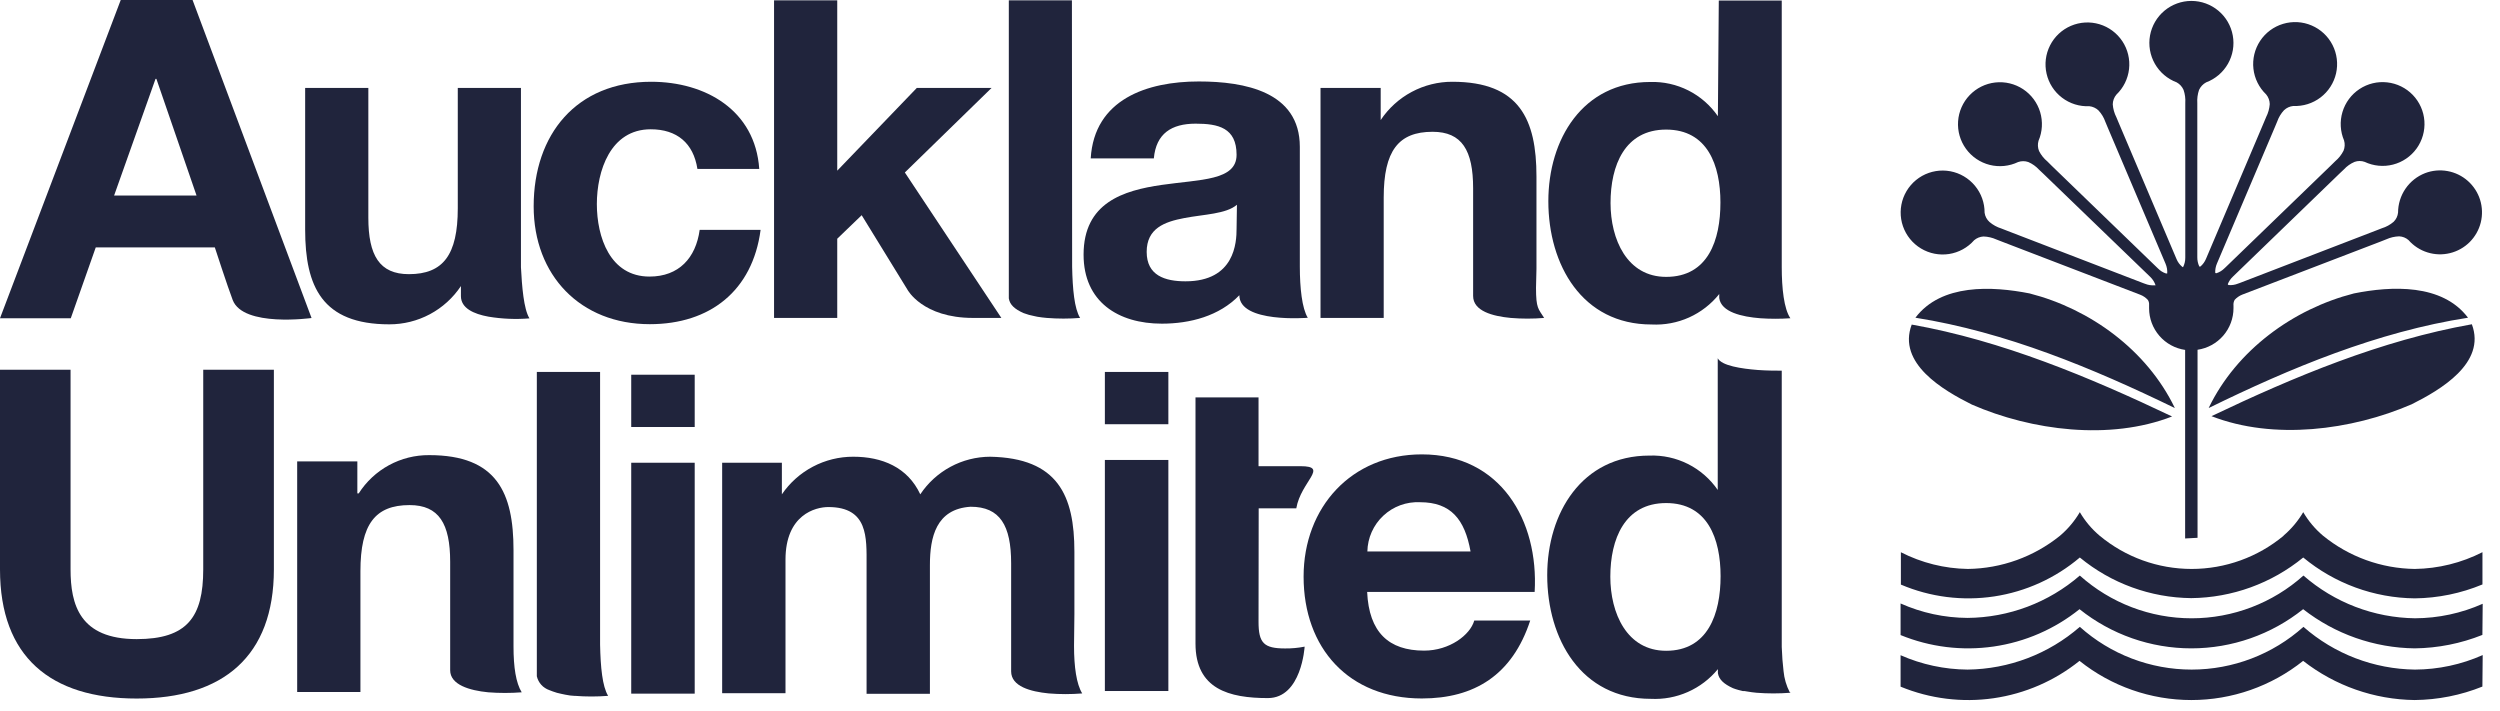
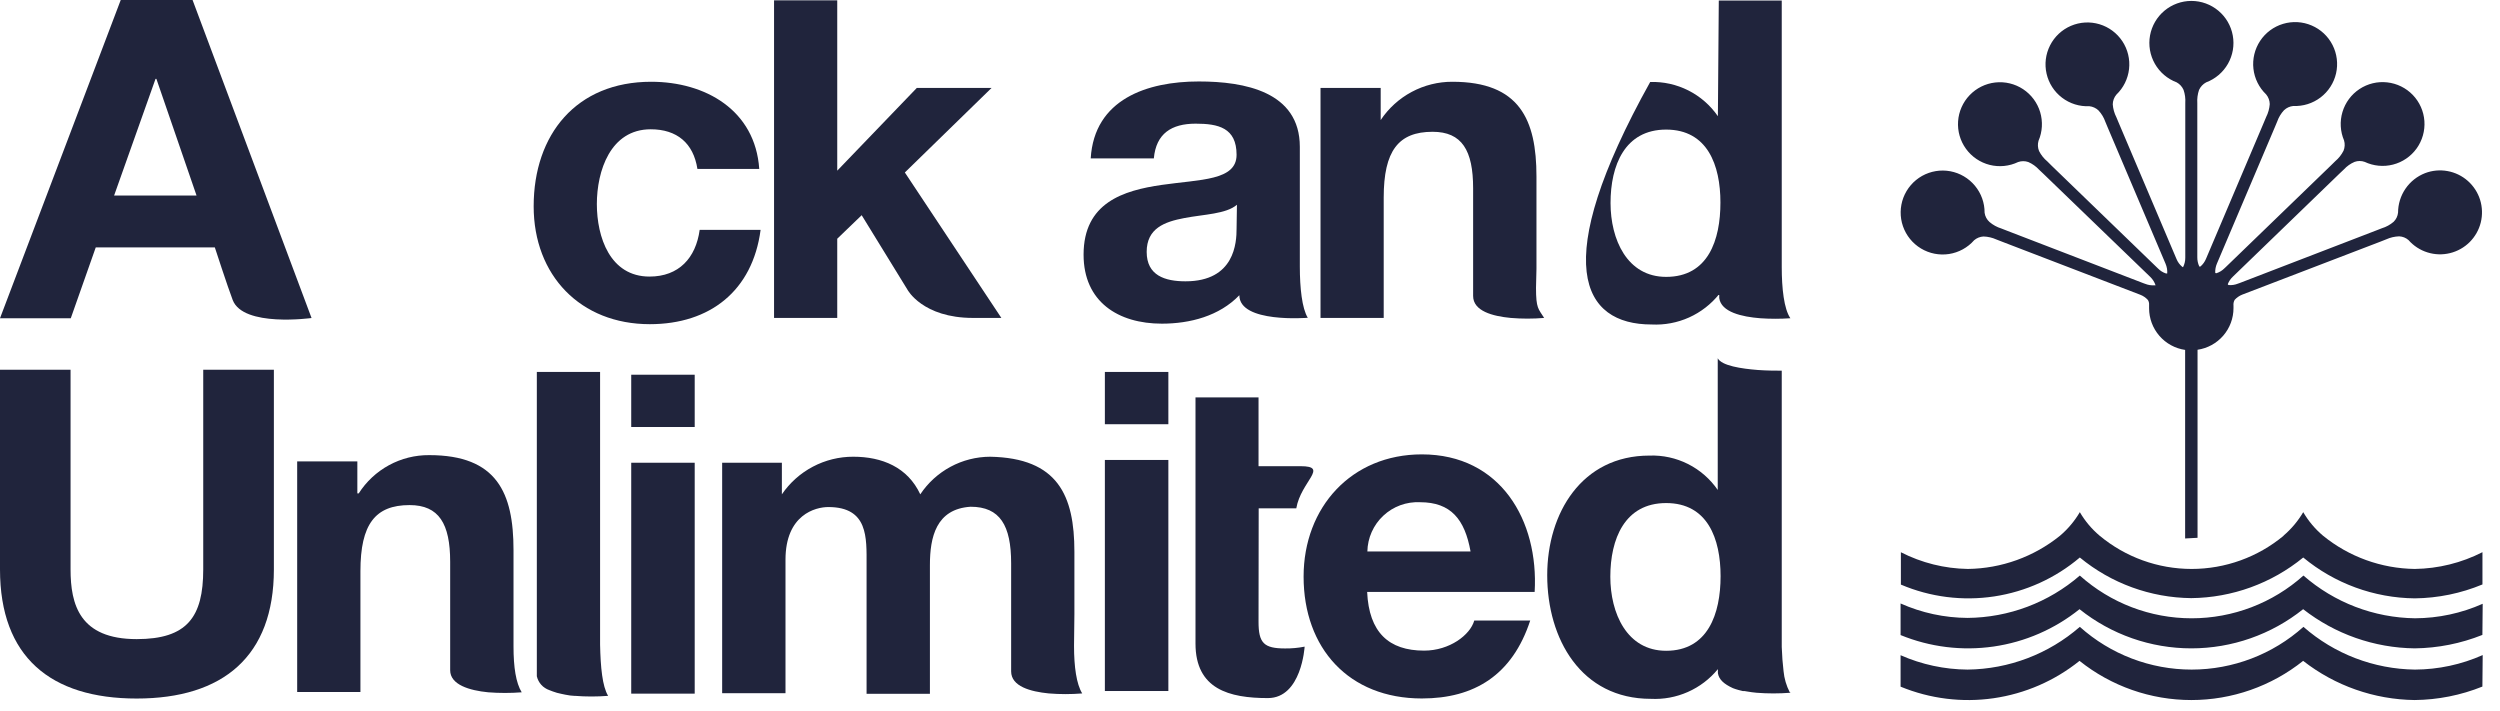
<svg xmlns="http://www.w3.org/2000/svg" width="116" height="33" viewBox="0 0 116 33" fill="none">
  <path d="M101.39 24.985V16.236C100.926 16.169 100.502 15.937 100.195 15.582C99.888 15.228 99.718 14.775 99.718 14.306V14.142C99.724 14.063 99.704 13.985 99.662 13.918C99.566 13.813 99.447 13.73 99.313 13.678L92.895 11.214L92.633 11.112C92.445 11.027 92.24 10.979 92.033 10.973C91.874 10.982 91.721 11.043 91.6 11.147C91.299 11.49 90.887 11.716 90.436 11.786C89.985 11.855 89.524 11.765 89.133 11.529C88.742 11.294 88.447 10.929 88.297 10.497C88.148 10.066 88.156 9.596 88.317 9.17C88.48 8.743 88.786 8.387 89.184 8.163C89.582 7.94 90.045 7.863 90.494 7.946C90.942 8.03 91.347 8.268 91.638 8.62C91.929 8.971 92.088 9.414 92.085 9.87C92.107 10.037 92.189 10.191 92.316 10.303C92.476 10.439 92.663 10.541 92.864 10.603L93.115 10.701L99.463 13.144L99.54 13.171C99.676 13.226 99.823 13.249 99.969 13.238H100.018C99.97 13.091 99.886 12.958 99.774 12.85L94.808 8.059L94.605 7.867C94.467 7.717 94.3 7.599 94.113 7.518C93.961 7.465 93.795 7.465 93.642 7.518C93.231 7.715 92.763 7.762 92.321 7.651C91.879 7.539 91.49 7.276 91.222 6.906C90.954 6.537 90.824 6.085 90.855 5.63C90.886 5.175 91.076 4.745 91.391 4.416C91.707 4.086 92.128 3.878 92.582 3.827C93.035 3.777 93.492 3.887 93.872 4.138C94.253 4.39 94.533 4.767 94.664 5.204C94.794 5.641 94.768 6.111 94.588 6.53C94.542 6.687 94.55 6.856 94.612 7.008C94.707 7.195 94.839 7.36 95 7.493L95.192 7.685L100.078 12.407L100.137 12.463C100.239 12.567 100.365 12.645 100.504 12.69C100.522 12.694 100.541 12.694 100.559 12.69C100.57 12.536 100.543 12.382 100.483 12.24L97.795 5.909L97.687 5.65C97.619 5.455 97.511 5.275 97.369 5.123C97.253 5.013 97.103 4.944 96.944 4.928C96.489 4.949 96.041 4.809 95.679 4.533C95.316 4.257 95.062 3.863 94.961 3.419C94.859 2.975 94.917 2.51 95.124 2.104C95.33 1.698 95.673 1.378 96.091 1.199C96.51 1.02 96.978 0.993 97.415 1.124C97.851 1.255 98.227 1.535 98.478 1.914C98.729 2.294 98.839 2.75 98.788 3.203C98.737 3.655 98.529 4.076 98.2 4.391C98.094 4.517 98.035 4.676 98.032 4.841C98.047 5.05 98.104 5.254 98.2 5.441L98.305 5.692L100.961 11.95L100.992 12.023C101.048 12.158 101.135 12.278 101.247 12.372C101.26 12.385 101.275 12.394 101.292 12.4C101.363 12.262 101.399 12.109 101.397 11.954V4.778C101.411 4.572 101.384 4.366 101.317 4.171C101.252 4.023 101.14 3.9 100.999 3.822C100.571 3.662 100.212 3.356 99.986 2.959C99.76 2.562 99.68 2.097 99.761 1.647C99.843 1.197 100.08 0.79 100.43 0.497C100.781 0.204 101.224 0.043 101.681 0.043C102.139 0.043 102.581 0.204 102.932 0.497C103.283 0.79 103.52 1.197 103.601 1.647C103.683 2.097 103.603 2.562 103.377 2.959C103.151 3.356 102.792 3.662 102.364 3.822C102.22 3.9 102.105 4.022 102.036 4.171C101.969 4.369 101.941 4.579 101.955 4.788V11.936C101.953 12.083 101.984 12.229 102.046 12.362C102.055 12.368 102.065 12.372 102.076 12.372C102.087 12.372 102.097 12.368 102.105 12.362C102.215 12.266 102.301 12.147 102.357 12.013L102.388 11.94L105.044 5.682L105.149 5.431C105.244 5.244 105.301 5.04 105.316 4.83C105.313 4.665 105.254 4.507 105.149 4.38C104.819 4.065 104.61 3.644 104.559 3.19C104.508 2.737 104.618 2.28 104.869 1.899C105.12 1.518 105.497 1.238 105.934 1.107C106.371 0.976 106.841 1.002 107.26 1.182C107.68 1.361 108.023 1.682 108.23 2.089C108.437 2.495 108.494 2.962 108.393 3.407C108.291 3.851 108.036 4.246 107.673 4.522C107.31 4.799 106.861 4.938 106.405 4.918C106.246 4.934 106.096 5.003 105.979 5.113C105.838 5.265 105.73 5.444 105.662 5.64L105.554 5.898L102.866 12.229C102.808 12.363 102.781 12.509 102.786 12.655C102.792 12.664 102.801 12.672 102.812 12.675C102.823 12.679 102.835 12.679 102.845 12.676C102.985 12.631 103.112 12.553 103.215 12.449L103.275 12.393L108.161 7.671L108.356 7.479C108.515 7.345 108.646 7.18 108.74 6.994C108.802 6.842 108.811 6.674 108.764 6.516C108.586 6.098 108.56 5.63 108.691 5.195C108.822 4.759 109.101 4.383 109.48 4.132C109.86 3.881 110.315 3.771 110.767 3.822C111.219 3.872 111.639 4.079 111.954 4.406C112.269 4.734 112.46 5.162 112.492 5.616C112.524 6.069 112.396 6.52 112.131 6.889C111.865 7.258 111.479 7.523 111.038 7.636C110.598 7.75 110.132 7.705 109.721 7.511C109.57 7.457 109.404 7.457 109.253 7.511C109.065 7.591 108.896 7.71 108.758 7.86L108.555 8.052L103.606 12.836C103.502 12.933 103.42 13.053 103.369 13.185C103.371 13.196 103.376 13.205 103.384 13.212C103.391 13.22 103.401 13.225 103.411 13.227C103.557 13.239 103.704 13.216 103.84 13.161L103.92 13.133L110.265 10.69L110.516 10.592C110.718 10.531 110.904 10.429 111.064 10.292C111.181 10.178 111.254 10.026 111.27 9.863C111.271 9.468 111.391 9.082 111.615 8.755C111.838 8.429 112.155 8.178 112.523 8.034C112.856 7.907 113.216 7.874 113.566 7.938C113.916 8.001 114.242 8.16 114.508 8.395C114.774 8.631 114.971 8.935 115.077 9.274C115.182 9.614 115.193 9.976 115.108 10.321C115.023 10.666 114.844 10.982 114.593 11.233C114.341 11.484 114.025 11.661 113.68 11.745C113.334 11.83 112.972 11.818 112.633 11.711C112.294 11.605 111.99 11.407 111.755 11.14C111.635 11.034 111.48 10.972 111.319 10.966C111.113 10.973 110.91 11.02 110.722 11.105L110.464 11.207L104.039 13.671C103.906 13.724 103.787 13.806 103.69 13.911C103.643 13.992 103.624 14.085 103.634 14.177C103.634 14.243 103.634 14.257 103.634 14.257V14.299C103.634 14.767 103.465 15.22 103.159 15.574C102.853 15.928 102.43 16.161 101.966 16.229V24.954L101.39 24.985Z" fill="#20243C" />
-   <path d="M102.489 18.916C103.777 16.253 106.398 14.337 109.222 13.615C110.967 13.266 113.319 13.154 114.516 14.742C110.328 15.391 106.276 17.073 102.489 18.93V18.916ZM100.783 19.325C97.9 20.448 94.267 19.981 91.496 18.773C90.166 18.11 88.023 16.86 88.704 15.06C92.892 15.803 96.958 17.503 100.786 19.325H100.783ZM100.905 18.93C97.115 17.087 93.063 15.405 88.875 14.742C90.075 13.154 92.435 13.273 94.173 13.615C96.996 14.337 99.617 16.253 100.905 18.916V18.93ZM102.612 19.311C106.451 17.478 110.496 15.789 114.694 15.046C115.371 16.847 113.225 18.096 111.902 18.759C109.11 19.967 105.494 20.434 102.615 19.311" fill="#20243C" />
  <path d="M105.952 24.856C106.317 24.546 106.627 24.177 106.87 23.764C107.111 24.178 107.422 24.547 107.788 24.856C108.992 25.836 110.493 26.379 112.045 26.399C113.138 26.384 114.213 26.118 115.186 25.621V27.118C114.191 27.532 113.124 27.752 112.045 27.764C110.154 27.743 108.327 27.074 106.87 25.868C105.402 27.069 103.569 27.733 101.673 27.753C99.785 27.734 97.961 27.069 96.504 25.868C95.373 26.827 93.997 27.452 92.531 27.674C91.065 27.896 89.566 27.706 88.201 27.125V25.624C89.164 26.117 90.226 26.382 91.307 26.399C92.866 26.38 94.374 25.836 95.586 24.856C95.951 24.546 96.262 24.177 96.504 23.764C96.746 24.178 97.056 24.547 97.422 24.856C98.622 25.853 100.132 26.399 101.692 26.399C103.252 26.399 104.763 25.853 105.962 24.856H105.952ZM115.183 31.857C114.184 32.259 113.119 32.471 112.042 32.482C110.164 32.459 108.346 31.82 106.866 30.664C105.393 31.841 103.564 32.482 101.678 32.482C99.793 32.482 97.963 31.841 96.49 30.664C95.34 31.588 93.963 32.187 92.502 32.398C91.042 32.609 89.552 32.423 88.187 31.861V30.402C89.166 30.834 90.223 31.061 91.293 31.069C93.211 31.048 95.058 30.345 96.504 29.086C97.931 30.363 99.778 31.069 101.692 31.069C103.606 31.069 105.454 30.363 106.88 29.086C108.314 30.343 110.149 31.046 112.056 31.069C113.138 31.064 114.208 30.835 115.197 30.395L115.183 31.857ZM115.183 29.46C114.183 29.86 113.118 30.071 112.042 30.084C110.164 30.061 108.346 29.422 106.866 28.266C105.393 29.443 103.564 30.084 101.678 30.084C99.793 30.084 97.963 29.443 96.49 28.266C95.34 29.19 93.963 29.788 92.503 29.999C91.042 30.21 89.552 30.026 88.187 29.467V28.001C89.165 28.437 90.223 28.665 91.293 28.671C93.209 28.655 95.056 27.959 96.504 26.706C97.931 27.983 99.778 28.689 101.692 28.689C103.606 28.689 105.454 27.983 106.88 26.706C108.315 27.96 110.15 28.663 112.056 28.688C113.138 28.684 114.208 28.455 115.197 28.015L115.183 29.46Z" fill="#20243C" />
  <path d="M8.935 0H5.602L-3.05176e-05 14.767H3.284L4.443 11.479H9.968C9.968 11.479 10.568 13.322 10.798 13.922C11.287 15.196 14.456 14.756 14.456 14.756L8.935 0ZM5.294 9.074L7.217 3.658H7.256L9.12 9.074H5.294Z" fill="#20243C" />
-   <path d="M24.172 4.08H21.241V9.664C21.241 11.831 20.56 12.721 18.972 12.721C17.608 12.721 17.091 11.852 17.091 10.1V4.08H14.159V10.652C14.159 13.294 14.945 15.049 18.065 15.049C18.722 15.05 19.37 14.889 19.949 14.579C20.529 14.269 21.023 13.82 21.387 13.273V13.74C21.387 14.299 21.977 14.568 22.665 14.693C23.293 14.798 23.932 14.825 24.567 14.773C24.298 14.341 24.218 13.276 24.172 12.4V4.08Z" fill="#20243C" />
  <path d="M30.137 12.833C28.301 12.833 27.694 10.994 27.694 9.469C27.694 7.943 28.315 5.999 30.193 5.999C31.411 5.999 32.175 6.642 32.36 7.839H35.229C35.044 5.113 32.733 3.794 30.214 3.794C26.744 3.794 24.762 6.237 24.762 9.573C24.762 12.774 26.929 15.042 30.151 15.042C32.943 15.042 34.918 13.493 35.292 10.666H32.465C32.287 11.967 31.501 12.833 30.137 12.833Z" fill="#20243C" />
  <path d="M60.312 6.813C60.312 4.251 57.746 3.78 55.624 3.78C53.23 3.78 50.773 4.603 50.609 7.35H53.538C53.642 6.191 54.365 5.738 55.478 5.738C56.525 5.738 57.377 5.926 57.377 7.183C57.377 8.383 55.705 8.32 53.911 8.579C52.117 8.837 50.278 9.406 50.278 11.817C50.278 14.006 51.887 15.018 53.911 15.018C55.209 15.018 56.574 14.669 57.506 13.698C57.506 15.007 60.682 14.745 60.682 14.745C60.413 14.313 60.312 13.35 60.312 12.372V6.813ZM57.377 10.61C57.377 11.248 57.296 13.053 55.007 13.053C54.054 13.053 53.206 12.784 53.206 11.688C53.206 10.592 54.036 10.292 54.951 10.118C55.865 9.943 56.891 9.933 57.394 9.5L57.377 10.61Z" fill="#20243C" />
-   <path d="M82.673 12.397V0.024H79.752L79.71 5.392C79.361 4.886 78.89 4.475 78.342 4.198C77.793 3.92 77.183 3.785 76.569 3.804C73.428 3.804 71.843 6.471 71.843 9.336C71.843 12.289 73.41 15.056 76.632 15.056C77.23 15.087 77.827 14.975 78.373 14.73C78.919 14.484 79.399 14.111 79.773 13.643V13.831C79.86 14.48 80.82 14.7 81.678 14.767C82.143 14.799 82.609 14.799 83.074 14.767C82.774 14.334 82.673 13.364 82.673 12.397ZM77.309 12.847C75.49 12.847 74.729 11.102 74.729 9.42C74.729 7.675 75.389 6.013 77.309 6.013C79.228 6.013 79.828 7.664 79.828 9.399C79.828 11.133 79.263 12.847 77.309 12.847Z" fill="#20243C" />
+   <path d="M82.673 12.397V0.024H79.752L79.71 5.392C79.361 4.886 78.89 4.475 78.342 4.198C77.793 3.92 77.183 3.785 76.569 3.804C71.843 12.289 73.41 15.056 76.632 15.056C77.23 15.087 77.827 14.975 78.373 14.73C78.919 14.484 79.399 14.111 79.773 13.643V13.831C79.86 14.48 80.82 14.7 81.678 14.767C82.143 14.799 82.609 14.799 83.074 14.767C82.774 14.334 82.673 13.364 82.673 12.397ZM77.309 12.847C75.49 12.847 74.729 11.102 74.729 9.42C74.729 7.675 75.389 6.013 77.309 6.013C79.228 6.013 79.828 7.664 79.828 9.399C79.828 11.133 79.263 12.847 77.309 12.847Z" fill="#20243C" />
  <path d="M46.009 4.08H42.54L38.848 7.919V0.014H35.916V14.752H38.848V11.077L39.982 9.985L42.108 13.444C42.108 13.444 42.806 14.752 45.151 14.752H46.463L41.985 8.003L46.009 4.08Z" fill="#20243C" />
  <path d="M71.292 12.47V8.188C71.292 5.546 70.507 3.794 67.39 3.794C66.732 3.792 66.084 3.954 65.504 4.264C64.923 4.574 64.429 5.023 64.064 5.57V4.08H61.272V14.752H64.204V9.168C64.204 7.001 64.884 6.115 66.472 6.115C67.837 6.115 68.353 6.98 68.353 8.736V13.733C68.353 14.431 69.254 14.672 70.098 14.752C70.614 14.795 71.132 14.795 71.648 14.752C71.379 14.32 71.271 14.32 71.271 13.357L71.292 12.47Z" fill="#20243C" />
-   <path d="M49.737 0.014H46.809V13.845C46.854 14.138 47.077 14.341 47.489 14.526L47.741 14.609L47.953 14.658L48.131 14.697C48.275 14.721 48.421 14.739 48.571 14.752C49.086 14.793 49.603 14.793 50.117 14.752C49.849 14.32 49.768 13.409 49.747 12.379L49.737 0.014Z" fill="#20243C" />
  <path d="M26.675 32.29C26.527 32.284 26.38 32.265 26.235 32.234L26.053 32.196L25.844 32.147L25.652 32.084L25.488 32.021C25.345 31.972 25.217 31.888 25.115 31.775C25.014 31.663 24.943 31.527 24.909 31.379V17.258H27.844V29.906C27.865 30.953 27.949 31.85 28.217 32.287C27.702 32.328 27.183 32.328 26.668 32.287" fill="#20243C" />
  <path d="M71.191 27.467H63.436C63.52 29.337 64.434 30.189 66.078 30.189C67.261 30.189 68.217 29.463 68.406 28.793H71.002C70.171 31.327 68.406 32.409 65.973 32.409C62.584 32.409 60.487 30.077 60.487 26.755C60.487 23.534 62.71 21.083 65.973 21.083C69.631 21.083 71.4 24.155 71.208 27.463L71.191 27.467ZM63.453 25.589H68.234C67.966 24.095 67.32 23.303 65.889 23.303C65.578 23.288 65.266 23.336 64.973 23.443C64.68 23.551 64.412 23.716 64.184 23.93C63.956 24.143 63.774 24.399 63.647 24.684C63.52 24.97 63.452 25.277 63.446 25.589" fill="#20243C" />
  <path d="M13.789 32.109V21.408H16.581V22.895H16.644C16.994 22.346 17.478 21.895 18.05 21.584C18.622 21.273 19.264 21.113 19.915 21.118C23.055 21.118 23.827 22.863 23.827 25.526V29.994C23.827 30.964 23.939 31.686 24.207 32.123C23.69 32.163 23.171 32.163 22.654 32.123C21.789 32.039 20.888 31.774 20.888 31.1V26.067C20.888 24.301 20.368 23.436 19.004 23.436C17.409 23.436 16.724 24.326 16.724 26.5V32.109H13.789Z" fill="#20243C" />
  <path d="M58.396 28.852C58.396 29.84 58.644 30.088 59.631 30.088C59.935 30.091 60.238 30.063 60.535 30.004C60.535 30.004 60.396 32.391 58.829 32.391C57.038 32.391 55.471 31.98 55.471 29.861V18.438H58.396V21.631H60.343C61.687 21.631 60.364 22.329 60.148 23.586H58.403L58.396 28.852Z" fill="#20243C" />
  <path d="M29.289 21.471H32.234V32.185H29.289V21.471ZM32.234 19.813H29.289V17.387H32.234V19.813Z" fill="#20243C" />
  <path d="M51.266 21.342H54.212V32.063H51.266V21.342ZM54.212 19.684H51.266V17.258H54.212V19.684Z" fill="#20243C" />
  <path d="M49.852 28.503V25.603C49.852 22.996 49.091 21.251 45.94 21.192C45.298 21.195 44.667 21.355 44.103 21.66C43.538 21.964 43.056 22.403 42.701 22.937C42.115 21.677 40.925 21.192 39.592 21.192C38.939 21.19 38.296 21.349 37.719 21.653C37.141 21.957 36.647 22.398 36.279 22.937V21.471H33.508V32.164H36.447V25.97C36.447 23.876 37.843 23.527 38.433 23.527C40.293 23.527 40.209 24.954 40.209 26.197V32.192H43.148V26.217C43.148 24.926 43.434 23.614 45.036 23.513C46.401 23.513 46.917 24.382 46.917 26.137V31.152C46.917 31.85 47.818 32.091 48.662 32.175C49.179 32.217 49.698 32.217 50.215 32.175C49.947 31.742 49.835 30.939 49.835 29.969L49.852 28.503Z" fill="#20243C" />
  <path d="M12.708 17.157H9.43V26.42C9.43 28.636 8.68 29.655 6.342 29.655C3.693 29.655 3.274 28.05 3.274 26.42V17.157H0V26.42C0 30.468 2.335 32.412 6.342 32.412C10.348 32.412 12.708 30.451 12.708 26.42V17.157Z" fill="#20243C" />
  <path d="M83.043 32.119C82.886 31.814 82.789 31.483 82.757 31.142C82.715 30.793 82.687 30.426 82.673 30.022V17.335V17.199C82.401 17.199 82.003 17.199 81.573 17.168C80.795 17.108 79.884 16.969 79.703 16.623V22.734C79.352 22.223 78.877 21.809 78.323 21.53C77.769 21.251 77.154 21.117 76.534 21.139C73.393 21.139 71.791 23.809 71.791 26.689C71.791 29.652 73.365 32.426 76.597 32.426C77.187 32.456 77.776 32.347 78.317 32.107C78.858 31.868 79.335 31.505 79.71 31.048V31.233C79.759 31.529 79.982 31.735 80.408 31.931L80.526 31.973L80.662 32.014L80.746 32.035L80.875 32.067H80.956L81.057 32.084C81.204 32.109 81.35 32.13 81.504 32.144C82.024 32.185 82.547 32.185 83.067 32.144V32.116L83.043 32.119ZM77.309 30.196C75.483 30.196 74.719 28.451 74.719 26.758C74.719 25.013 75.382 23.342 77.309 23.342C79.235 23.342 79.835 24.999 79.835 26.737C79.835 28.476 79.249 30.196 77.309 30.196Z" fill="#20243C" />
</svg>